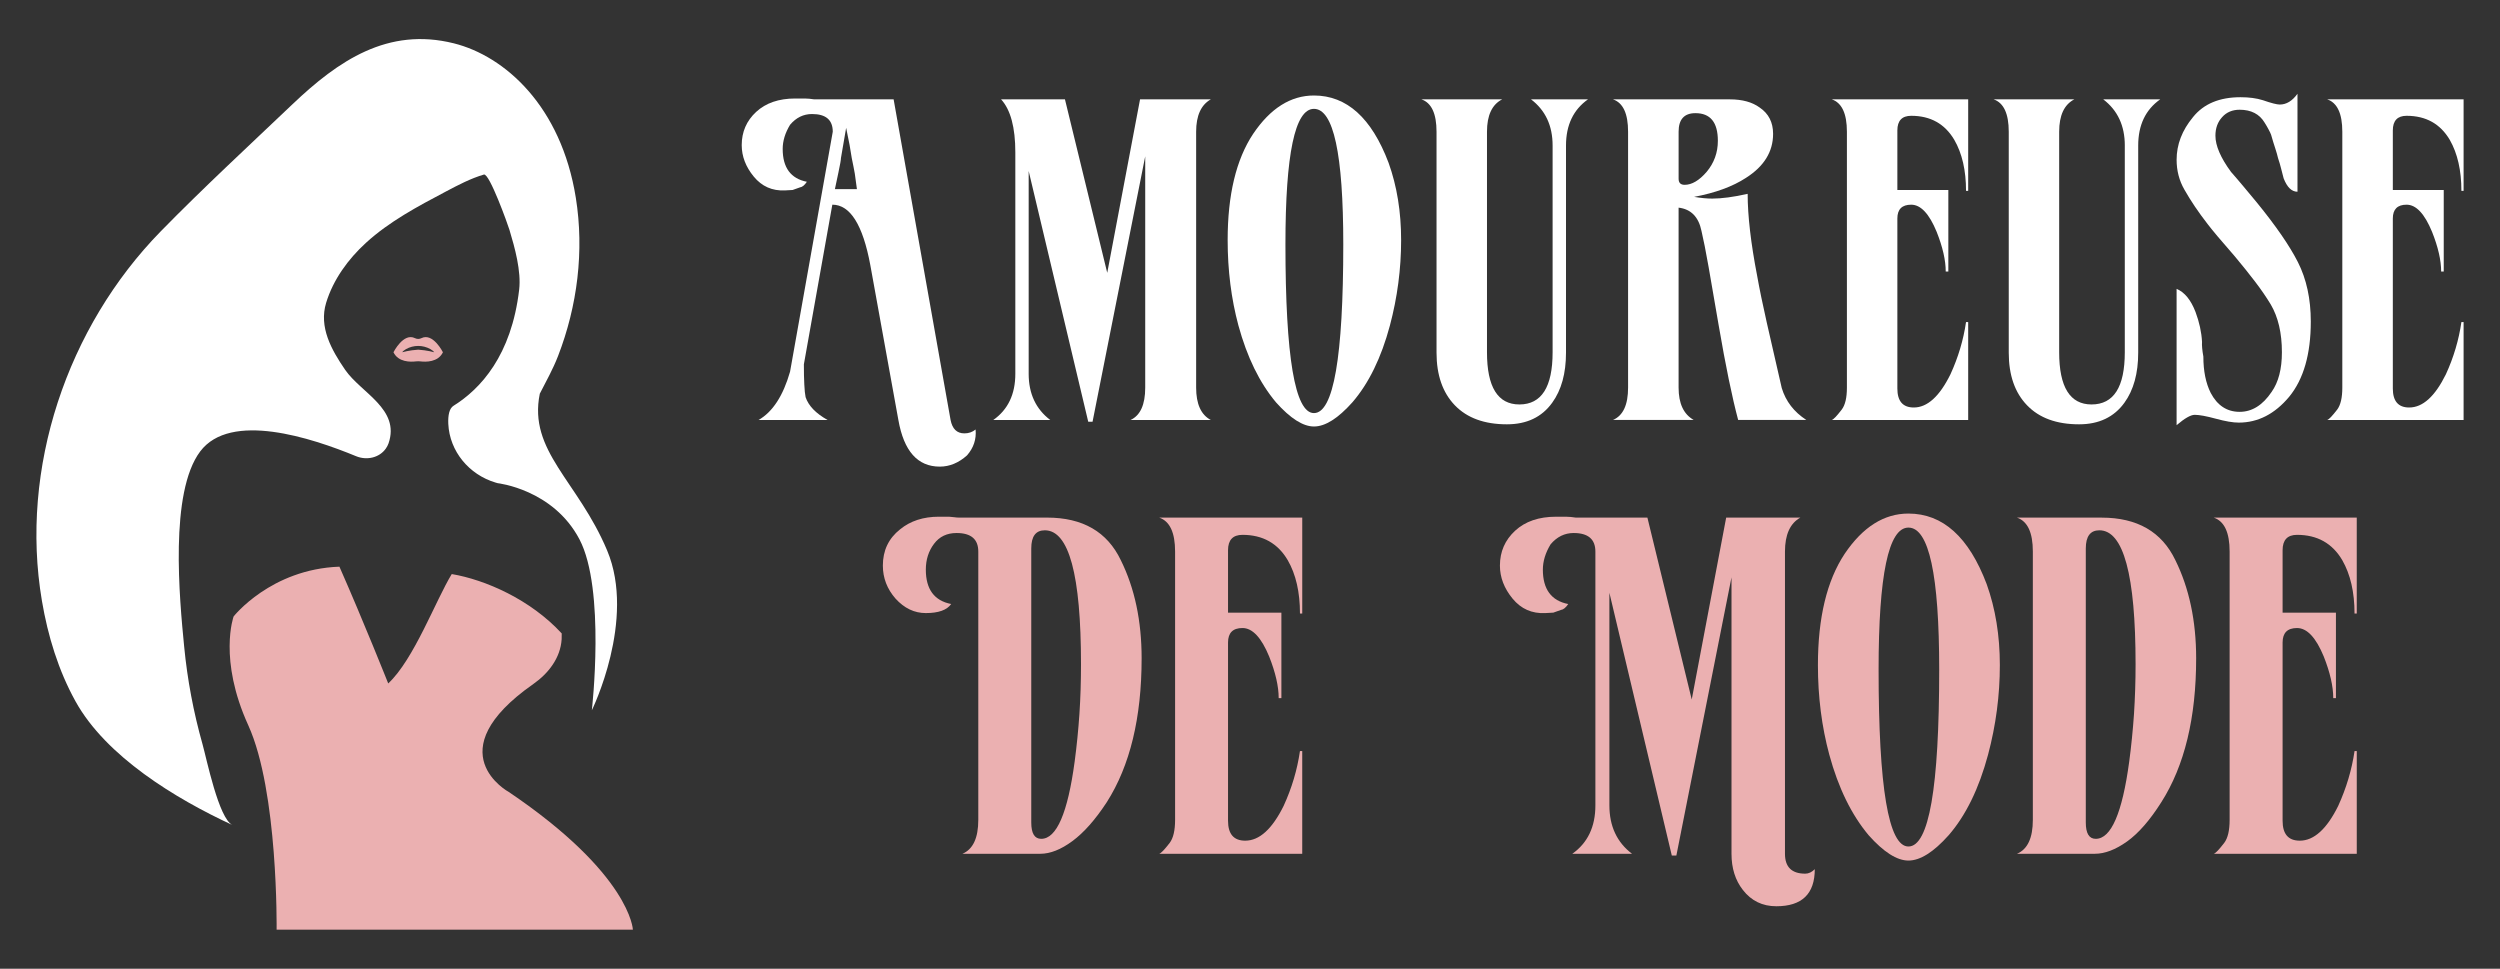
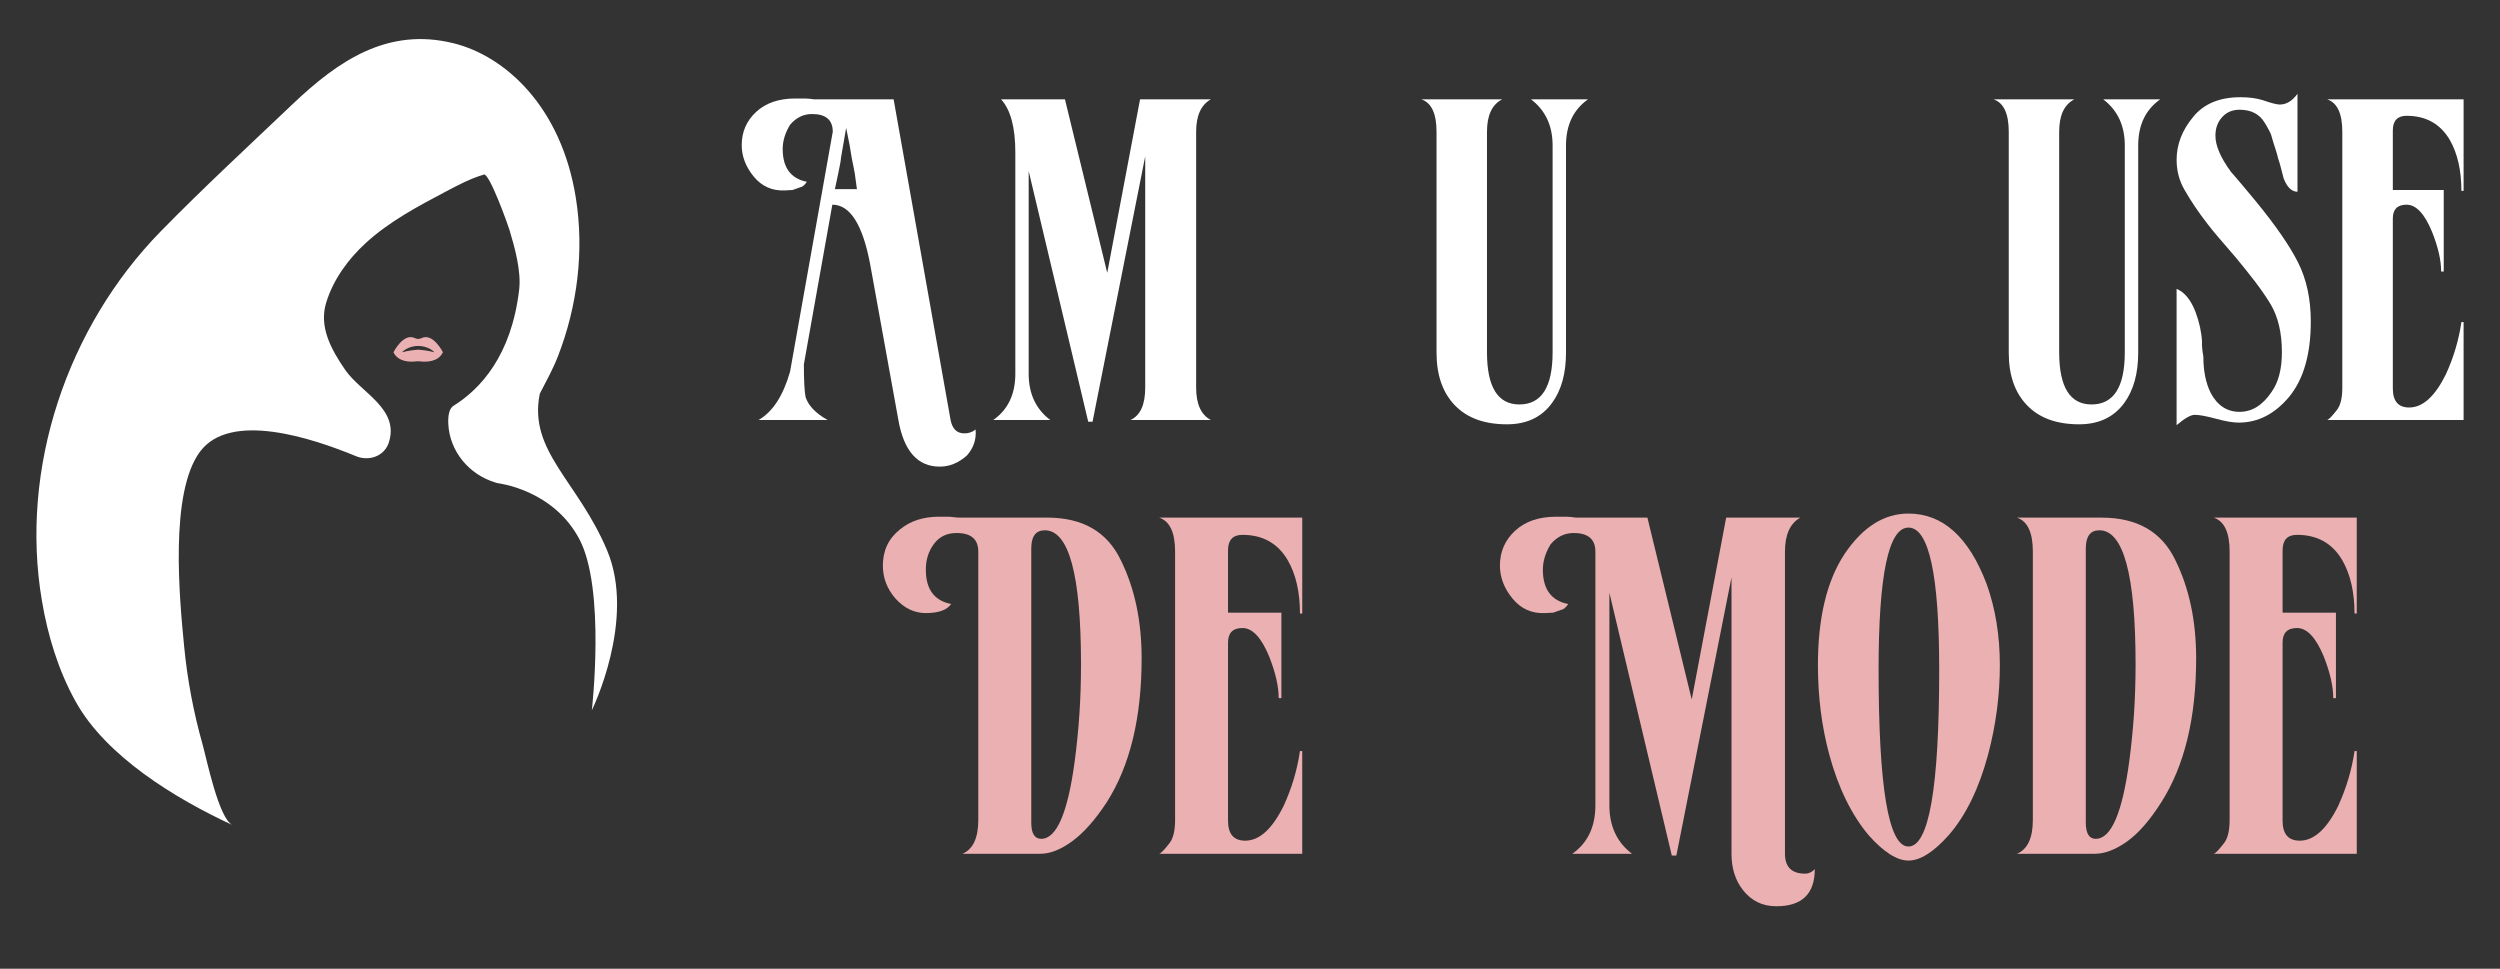
<svg xmlns="http://www.w3.org/2000/svg" version="1.1" id="Calque_1" x="0px" y="0px" width="160px" height="62px" viewBox="0 0 160 62" enable-background="new 0 0 160 62" xml:space="preserve">
  <rect x="0" y="0" width="160" height="62" fill="#333333" stroke="none" />
  <g>
    <g>
      <path fill="#EBB0B1" d="M26.968,21.643c-0.131,0.065-0.277,0.065-0.408,0c-0.741-0.373-1.378,0.902-1.378,0.902    c0.31,0.645,1.104,0.625,1.435,0.584c0.1-0.011,0.196-0.011,0.295,0c0.33,0.041,1.125,0.061,1.435-0.584    C28.347,22.544,27.709,21.27,26.968,21.643z M26.764,22.379c-0.56,0.033-1.022,0.165-1.022,0.165    c0.049-0.073,0.138-0.142,0.243-0.201c0.48-0.271,1.078-0.271,1.559,0c0.105,0.059,0.193,0.127,0.243,0.201    C27.787,22.544,27.324,22.412,26.764,22.379z" />
      <path fill="#FFFFFF" d="M38.856,35.227c-1.869-4.449-5.058-6.358-4.309-10.03c0.406-0.793,0.846-1.578,1.167-2.408    c1.241-3.209,1.683-6.727,1.139-10.131c-0.939-5.871-4.547-9.069-7.807-9.885c-4.225-1.056-7.395,1.109-10.324,3.896    c-2.826,2.688-5.71,5.353-8.43,8.132C4.297,20.93,1.243,29.96,2.683,38.455c0.379,2.239,1.05,4.446,2.151,6.433    c1.953,3.525,6.391,6.224,10.046,7.916c-0.881-0.408-1.659-4.254-1.918-5.171c-0.578-2.045-0.972-4.142-1.176-6.256    c-0.299-3.062-0.951-9.858,1.027-12.486c1.938-2.572,7.103-0.879,9.98,0.307c0.673,0.277,1.48,0.105,1.899-0.488    c0.075-0.107,0.133-0.219,0.175-0.335c0.755-2.199-1.758-3.227-2.777-4.706c-0.886-1.29-1.69-2.737-1.217-4.291    c0.453-1.486,1.407-2.793,2.544-3.833c1.5-1.372,3.317-2.335,5.115-3.285c0.788-0.417,1.582-0.836,2.438-1.089    c0.35-0.103,1.53,3.193,1.636,3.543c0.342,1.139,0.76,2.639,0.62,3.828c-0.493,4.21-2.469,6.349-4.205,7.431    c-0.266,0.166-0.355,0.606-0.33,1.155c0.083,1.758,1.331,3.249,3.017,3.754l0.145,0.042c0,0,3.546,0.388,5.231,3.59    c1.684,3.203,0.794,10.943,0.794,10.943S40.725,39.675,38.856,35.227z" />
-       <path fill="#EBB0B1" d="M32.568,50.69c0,0-4.691-2.536,1.566-6.914c0.972-0.681,1.733-1.672,1.811-2.856    c0.006-0.122,0.008-0.249,0.005-0.38c-1.999-2.174-4.898-3.439-7.038-3.8c-1.027,1.677-2.416,5.461-4.066,7.001    c0,0-1.58-3.975-3.123-7.474c-4.399,0.16-6.773,3.188-6.773,3.188s-0.989,2.728,0.937,6.958c1.927,4.23,1.816,13.087,1.816,13.087    h22.802C40.506,59.5,40.37,55.965,32.568,50.69z" />
    </g>
    <g>
      <g>
        <path fill="#FFFFFF" d="M60.837,26.879c0.112,0.572,0.405,0.857,0.883,0.857c0.277,0,0.516-0.082,0.718-0.249     c0.056,0.626-0.128,1.179-0.551,1.659c-0.534,0.477-1.115,0.718-1.741,0.718c-1.419,0-2.3-0.994-2.65-2.984L55.7,16.965     c-0.479-2.579-1.289-3.866-2.431-3.866l-1.821,10.218c0,0.515,0.008,0.948,0.028,1.298c0.017,0.35,0.043,0.616,0.082,0.802     c0.183,0.551,0.654,1.041,1.408,1.462h-4.419c0.902-0.515,1.574-1.546,2.017-3.092l2.733-15.356c0-0.755-0.441-1.133-1.326-1.133     c-0.553,0-1.021,0.23-1.408,0.69c-0.314,0.517-0.471,1.032-0.471,1.546c0,1.197,0.518,1.897,1.547,2.1     c-0.147,0.221-0.294,0.34-0.441,0.358l-0.47,0.167l-0.497,0.028c-0.81,0.036-1.473-0.257-1.989-0.884     c-0.516-0.626-0.772-1.298-0.772-2.017c0-0.846,0.308-1.555,0.924-2.125c0.618-0.571,1.45-0.857,2.501-0.857h0.607     c0.091,0,0.188,0.005,0.29,0.015c0.101,0.009,0.207,0.021,0.318,0.04h5.082L60.837,26.879z M54.843,12.103l-0.136-0.994     c-0.02-0.129-0.046-0.276-0.083-0.441c-0.038-0.167-0.073-0.35-0.112-0.553c0-0.036-0.047-0.313-0.137-0.829l-0.222-1.104     l-0.332,1.933c0,0.11-0.055,0.424-0.165,0.939l-0.222,1.049H54.843z" />
        <path fill="#FFFFFF" d="M69.923,26.991h-0.276l-3.812-16.047v12.981c0,1.27,0.46,2.256,1.382,2.954h-3.646     c0.94-0.663,1.41-1.648,1.41-2.954V9.756c0-1.602-0.304-2.735-0.911-3.397h4.087l2.706,11.103l2.1-11.103h4.529     c-0.625,0.351-0.939,1.041-0.939,2.072v16.378c0,1.049,0.313,1.739,0.939,2.07h-5.136c0.626-0.293,0.938-0.983,0.938-2.07V10.005     L69.923,26.991z" />
-         <path fill="#FFFFFF" d="M81.663,25.749c-1.05-1.253-1.851-2.891-2.404-4.917c-0.46-1.711-0.689-3.535-0.689-5.467     c0-2.891,0.542-5.156,1.629-6.795c1.103-1.638,2.403-2.458,3.894-2.458c2.099,0,3.692,1.437,4.777,4.31     c0.536,1.492,0.802,3.14,0.802,4.944c0,1.84-0.239,3.664-0.718,5.467c-0.552,2.063-1.354,3.702-2.403,4.917     c-0.921,1.03-1.739,1.546-2.458,1.546C83.393,27.295,82.583,26.779,81.663,25.749z M85.97,15.64c0-5.782-0.625-8.673-1.878-8.673     c-1.216,0-1.824,2.891-1.824,8.673c0,7.198,0.608,10.798,1.824,10.798C85.345,26.438,85.97,22.838,85.97,15.64z" />
        <path fill="#FFFFFF" d="M99.367,9.315c0-1.272-0.46-2.256-1.382-2.957h3.646c-0.938,0.663-1.407,1.648-1.407,2.957v13.257     c0,1.325-0.295,2.393-0.884,3.204c-0.663,0.92-1.629,1.38-2.899,1.38c-1.438,0-2.547-0.405-3.33-1.216     c-0.781-0.811-1.173-1.933-1.173-3.368V8.431c0-1.161-0.323-1.851-0.966-2.072h5.166C95.49,6.69,95.167,7.38,95.167,8.431v14.114     c0,2.227,0.692,3.34,2.073,3.34c1.417,0,2.127-1.114,2.127-3.34V9.315z" />
-         <path fill="#FFFFFF" d="M110.715,6.359c0.794,0,1.431,0.176,1.907,0.525c0.57,0.386,0.856,0.948,0.856,1.684     c0,1.142-0.581,2.081-1.739,2.817c-0.848,0.553-1.953,0.958-3.316,1.215c0.224,0.036,0.431,0.066,0.624,0.083     c0.191,0.019,0.372,0.027,0.536,0.027c0.608,0,1.363-0.101,2.267-0.304c0,0.701,0.051,1.488,0.152,2.361     c0.101,0.876,0.253,1.838,0.456,2.887c0.147,0.83,0.354,1.832,0.62,3.011c0.266,1.178,0.583,2.569,0.954,4.17     c0.257,0.846,0.78,1.528,1.573,2.042h-4.363c-0.388-1.454-0.803-3.469-1.245-6.048c-0.258-1.492-0.474-2.739-0.646-3.741     c-0.178-1.004-0.329-1.772-0.456-2.307c-0.186-0.903-0.676-1.398-1.465-1.492v11.518c0,1.014,0.32,1.704,0.967,2.07h-5.166     c0.646-0.276,0.966-0.966,0.966-2.07V8.431c0-1.161-0.32-1.851-0.966-2.072H110.715z M107.431,11.441     c0,0.257,0.127,0.388,0.385,0.388c0.46,0,0.932-0.277,1.409-0.83c0.478-0.572,0.718-1.234,0.718-1.988     c0-1.179-0.477-1.769-1.436-1.769c-0.717,0-1.076,0.397-1.076,1.188V11.441z" />
-         <path fill="#FFFFFF" d="M117.236,26.879c0.109-0.036,0.32-0.257,0.633-0.663c0.224-0.293,0.333-0.764,0.333-1.408V8.431     c0-1.161-0.324-1.851-0.966-2.072h8.728v5.856h-0.138c0-1.308-0.25-2.395-0.748-3.26c-0.607-1.03-1.527-1.544-2.76-1.544     c-0.591,0-0.887,0.313-0.887,0.937v3.813h3.263v5.219h-0.168c0-0.717-0.191-1.563-0.579-2.541     c-0.477-1.161-1.021-1.739-1.629-1.739c-0.591,0-0.887,0.293-0.887,0.882v10.882c0,0.811,0.351,1.216,1.052,1.216     c0.864,0,1.648-0.708,2.347-2.127c0.497-1.086,0.83-2.2,0.996-3.342h0.138v6.27H117.236z" />
        <path fill="#FFFFFF" d="M135.988,9.315c0-1.272-0.461-2.256-1.381-2.957h3.647c-0.941,0.663-1.409,1.648-1.409,2.957v13.257     c0,1.325-0.296,2.393-0.883,3.204c-0.667,0.92-1.634,1.38-2.903,1.38c-1.436,0-2.546-0.405-3.326-1.216     c-0.785-0.811-1.173-1.933-1.173-3.368V8.431c0-1.161-0.326-1.851-0.967-2.072h5.162c-0.644,0.332-0.968,1.021-0.968,2.072     v14.114c0,2.227,0.692,3.34,2.072,3.34c1.419,0,2.128-1.114,2.128-3.34V9.315z" />
        <path fill="#FFFFFF" d="M146.51,25.39c-0.922,1.104-1.998,1.657-3.229,1.657c-0.372,0-0.856-0.083-1.465-0.249     c-0.607-0.165-1.06-0.249-1.354-0.249c-0.258,0-0.642,0.221-1.16,0.663v-8.726c0.519,0.219,0.92,0.718,1.215,1.49     c0.24,0.646,0.38,1.281,0.413,1.906c-0.017,0.222,0.013,0.536,0.085,0.939c0,0.922,0.155,1.695,0.468,2.321     c0.427,0.811,1.043,1.216,1.854,1.216c0.789,0,1.473-0.424,2.043-1.271c0.443-0.626,0.662-1.472,0.662-2.541     c0-1.234-0.24-2.256-0.717-3.066c-0.279-0.459-0.608-0.943-0.996-1.45c-0.385-0.506-0.819-1.044-1.296-1.617     c-0.887-1.012-1.464-1.703-1.743-2.07c-0.587-0.755-1.085-1.492-1.49-2.209c-0.329-0.572-0.497-1.207-0.497-1.908     c0-0.975,0.349-1.887,1.051-2.733c0.68-0.848,1.692-1.271,3.039-1.271c0.552,0,1.029,0.063,1.434,0.192     c0.536,0.186,0.896,0.277,1.077,0.277c0.426,0,0.802-0.23,1.135-0.69v6.27c-0.371,0-0.662-0.284-0.886-0.856     c-0.056-0.203-0.11-0.414-0.164-0.635c-0.056-0.222-0.119-0.441-0.195-0.663c-0.037-0.165-0.097-0.374-0.177-0.621     c-0.084-0.249-0.173-0.54-0.267-0.872c-0.033-0.09-0.089-0.207-0.164-0.344c-0.072-0.139-0.156-0.28-0.249-0.428     c-0.329-0.552-0.865-0.829-1.6-0.829c-0.46,0-0.836,0.156-1.118,0.471c-0.288,0.313-0.432,0.709-0.432,1.188     c0,0.644,0.334,1.417,0.997,2.319c0.274,0.313,0.553,0.635,0.827,0.966c0.278,0.332,0.553,0.663,0.827,0.994     c1.216,1.493,2.094,2.763,2.626,3.812c0.552,1.086,0.827,2.357,0.827,3.811C147.89,22.664,147.43,24.265,146.51,25.39z" />
        <path fill="#FFFFFF" d="M148.942,26.879c0.109-0.036,0.324-0.257,0.637-0.663c0.22-0.293,0.329-0.764,0.329-1.408V8.431     c0-1.161-0.321-1.851-0.966-2.072h8.728v5.856h-0.14c0-1.308-0.249-2.395-0.742-3.26c-0.608-1.03-1.528-1.544-2.766-1.544     c-0.586,0-0.881,0.313-0.881,0.937v3.813h3.258v5.219h-0.165c0-0.717-0.193-1.563-0.582-2.541     c-0.478-1.161-1.021-1.739-1.63-1.739c-0.586,0-0.881,0.293-0.881,0.882v10.882c0,0.811,0.349,1.216,1.046,1.216     c0.869,0,1.65-0.708,2.351-2.127c0.498-1.086,0.827-2.2,0.992-3.342h0.14v6.27H148.942z" />
      </g>
      <g>
        <path fill="#EBB0B1" d="M70.834,51.34c-0.734,1.121-1.468,1.951-2.201,2.49c-0.732,0.541-1.417,0.812-2.056,0.812h-4.98     c0.677-0.29,1.014-1.013,1.014-2.173V35.301c0-0.791-0.463-1.188-1.389-1.188c-0.619,0-1.101,0.23-1.447,0.695     c-0.348,0.463-0.522,1.012-0.522,1.65c0,1.254,0.54,1.988,1.623,2.199c-0.272,0.386-0.811,0.58-1.623,0.58     c-0.734,0-1.379-0.309-1.939-0.926c-0.542-0.619-0.811-1.322-0.811-2.115c0-0.965,0.366-1.736,1.1-2.316     c0.656-0.539,1.487-0.811,2.49-0.811h0.636c0.058,0,0.159,0.012,0.305,0.029c0.146,0.02,0.255,0.028,0.333,0.028h5.647     c2.276,0,3.849,0.908,4.717,2.724c0.889,1.793,1.333,3.889,1.333,6.281C73.064,45.936,72.321,49.006,70.834,51.34z      M68.779,48.734c0.133-1.002,0.235-2.016,0.304-3.041c0.068-1.021,0.101-2.084,0.101-3.184c0-5.713-0.771-8.57-2.315-8.57     c-0.58,0-0.868,0.387-0.868,1.158v17.545c0,0.695,0.211,1.043,0.637,1.043C67.621,53.686,68.335,52.035,68.779,48.734z" />
        <path fill="#EBB0B1" d="M74.193,54.642c0.117-0.039,0.338-0.271,0.667-0.696c0.231-0.308,0.346-0.8,0.346-1.477V35.301     c0-1.217-0.337-1.939-1.013-2.173h9.151v6.138h-0.146c0-1.369-0.26-2.508-0.783-3.414c-0.636-1.082-1.602-1.622-2.895-1.622     c-0.618,0-0.926,0.329-0.926,0.984v3.995h3.415v5.471h-0.173c0-0.75-0.204-1.639-0.609-2.662c-0.5-1.216-1.07-1.824-1.707-1.824     c-0.618,0-0.926,0.309-0.926,0.926v11.407c0,0.851,0.365,1.276,1.099,1.276c0.908,0,1.727-0.744,2.461-2.23     c0.522-1.139,0.869-2.307,1.043-3.504h0.146v6.573H74.193z" />
        <path fill="#EBB0B1" d="M113.686,58c-0.891,0-1.604-0.348-2.142-1.043c-0.484-0.617-0.728-1.389-0.728-2.315V36.95l-3.529,17.806     h-0.291l-3.995-16.82v13.608c0,1.331,0.482,2.364,1.448,3.098h-3.821c0.982-0.696,1.477-1.728,1.477-3.098V35.301     c0-0.791-0.465-1.188-1.391-1.188c-0.579,0-1.071,0.242-1.477,0.725c-0.328,0.539-0.494,1.08-0.494,1.621     c0,1.254,0.542,1.988,1.623,2.199c-0.154,0.231-0.309,0.357-0.463,0.377l-0.492,0.174l-0.521,0.029     c-0.849,0.039-1.545-0.271-2.085-0.926c-0.54-0.656-0.81-1.362-0.81-2.115c0-0.889,0.324-1.631,0.97-2.229     c0.648-0.598,1.521-0.898,2.62-0.898h0.639c0.095,0,0.196,0.004,0.304,0.016c0.105,0.01,0.217,0.023,0.334,0.042h4.572     l2.837,11.641l2.204-11.641h4.745c-0.656,0.368-0.982,1.091-0.982,2.173v19.341c0,0.849,0.432,1.273,1.3,1.273     c0.216,0,0.419-0.097,0.608-0.288C116.145,57.209,115.326,58,113.686,58z" />
        <path fill="#EBB0B1" d="M119.592,53.454c-1.099-1.313-1.94-3.029-2.517-5.154c-0.485-1.796-0.728-3.706-0.728-5.732     c0-3.03,0.572-5.405,1.71-7.122c1.159-1.719,2.521-2.578,4.081-2.578c2.203,0,3.872,1.505,5.01,4.517     c0.56,1.564,0.842,3.291,0.842,5.183c0,1.931-0.251,3.843-0.754,5.732c-0.58,2.162-1.418,3.882-2.521,5.154     c-0.966,1.082-1.824,1.622-2.577,1.622C121.408,55.076,120.556,54.536,119.592,53.454z M124.109,42.857     c0-6.061-0.656-9.091-1.97-9.091c-1.274,0-1.909,3.03-1.909,9.091c0,7.547,0.635,11.319,1.909,11.319     C123.453,54.177,124.109,50.404,124.109,42.857z" />
        <path fill="#EBB0B1" d="M129.088,54.642c0.678-0.29,1.014-1.013,1.014-2.173V35.301c0-1.217-0.336-1.939-1.014-2.173h5.416     c2.278,0,3.852,0.908,4.72,2.724c0.885,1.793,1.33,3.889,1.33,6.281c0,3.803-0.743,6.873-2.229,9.207     c-0.732,1.158-1.468,1.998-2.2,2.52c-0.735,0.521-1.419,0.782-2.058,0.782H129.088z M136.271,48.734     c0.133-1.002,0.234-2.016,0.305-3.041c0.065-1.021,0.101-2.084,0.101-3.184c0-5.713-0.775-8.57-2.317-8.57     c-0.578,0-0.869,0.387-0.869,1.158v17.545c0,0.695,0.212,1.043,0.636,1.043C135.113,53.686,135.826,52.035,136.271,48.734z" />
        <path fill="#EBB0B1" d="M141.683,54.642c0.119-0.039,0.339-0.271,0.666-0.696c0.233-0.308,0.347-0.8,0.347-1.477V35.301     c0-1.217-0.335-1.939-1.013-2.173h9.149v6.138h-0.142c0-1.369-0.265-2.508-0.784-3.414c-0.636-1.082-1.602-1.622-2.896-1.622     c-0.616,0-0.924,0.329-0.924,0.984v3.995h3.414v5.471h-0.172c0-0.75-0.202-1.639-0.607-2.662     c-0.502-1.216-1.07-1.824-1.711-1.824c-0.616,0-0.924,0.309-0.924,0.926v11.407c0,0.851,0.364,1.276,1.101,1.276     c0.903,0,1.728-0.744,2.46-2.23c0.519-1.139,0.867-2.307,1.044-3.504h0.142v6.573H141.683z" />
      </g>
    </g>
  </g>
</svg>